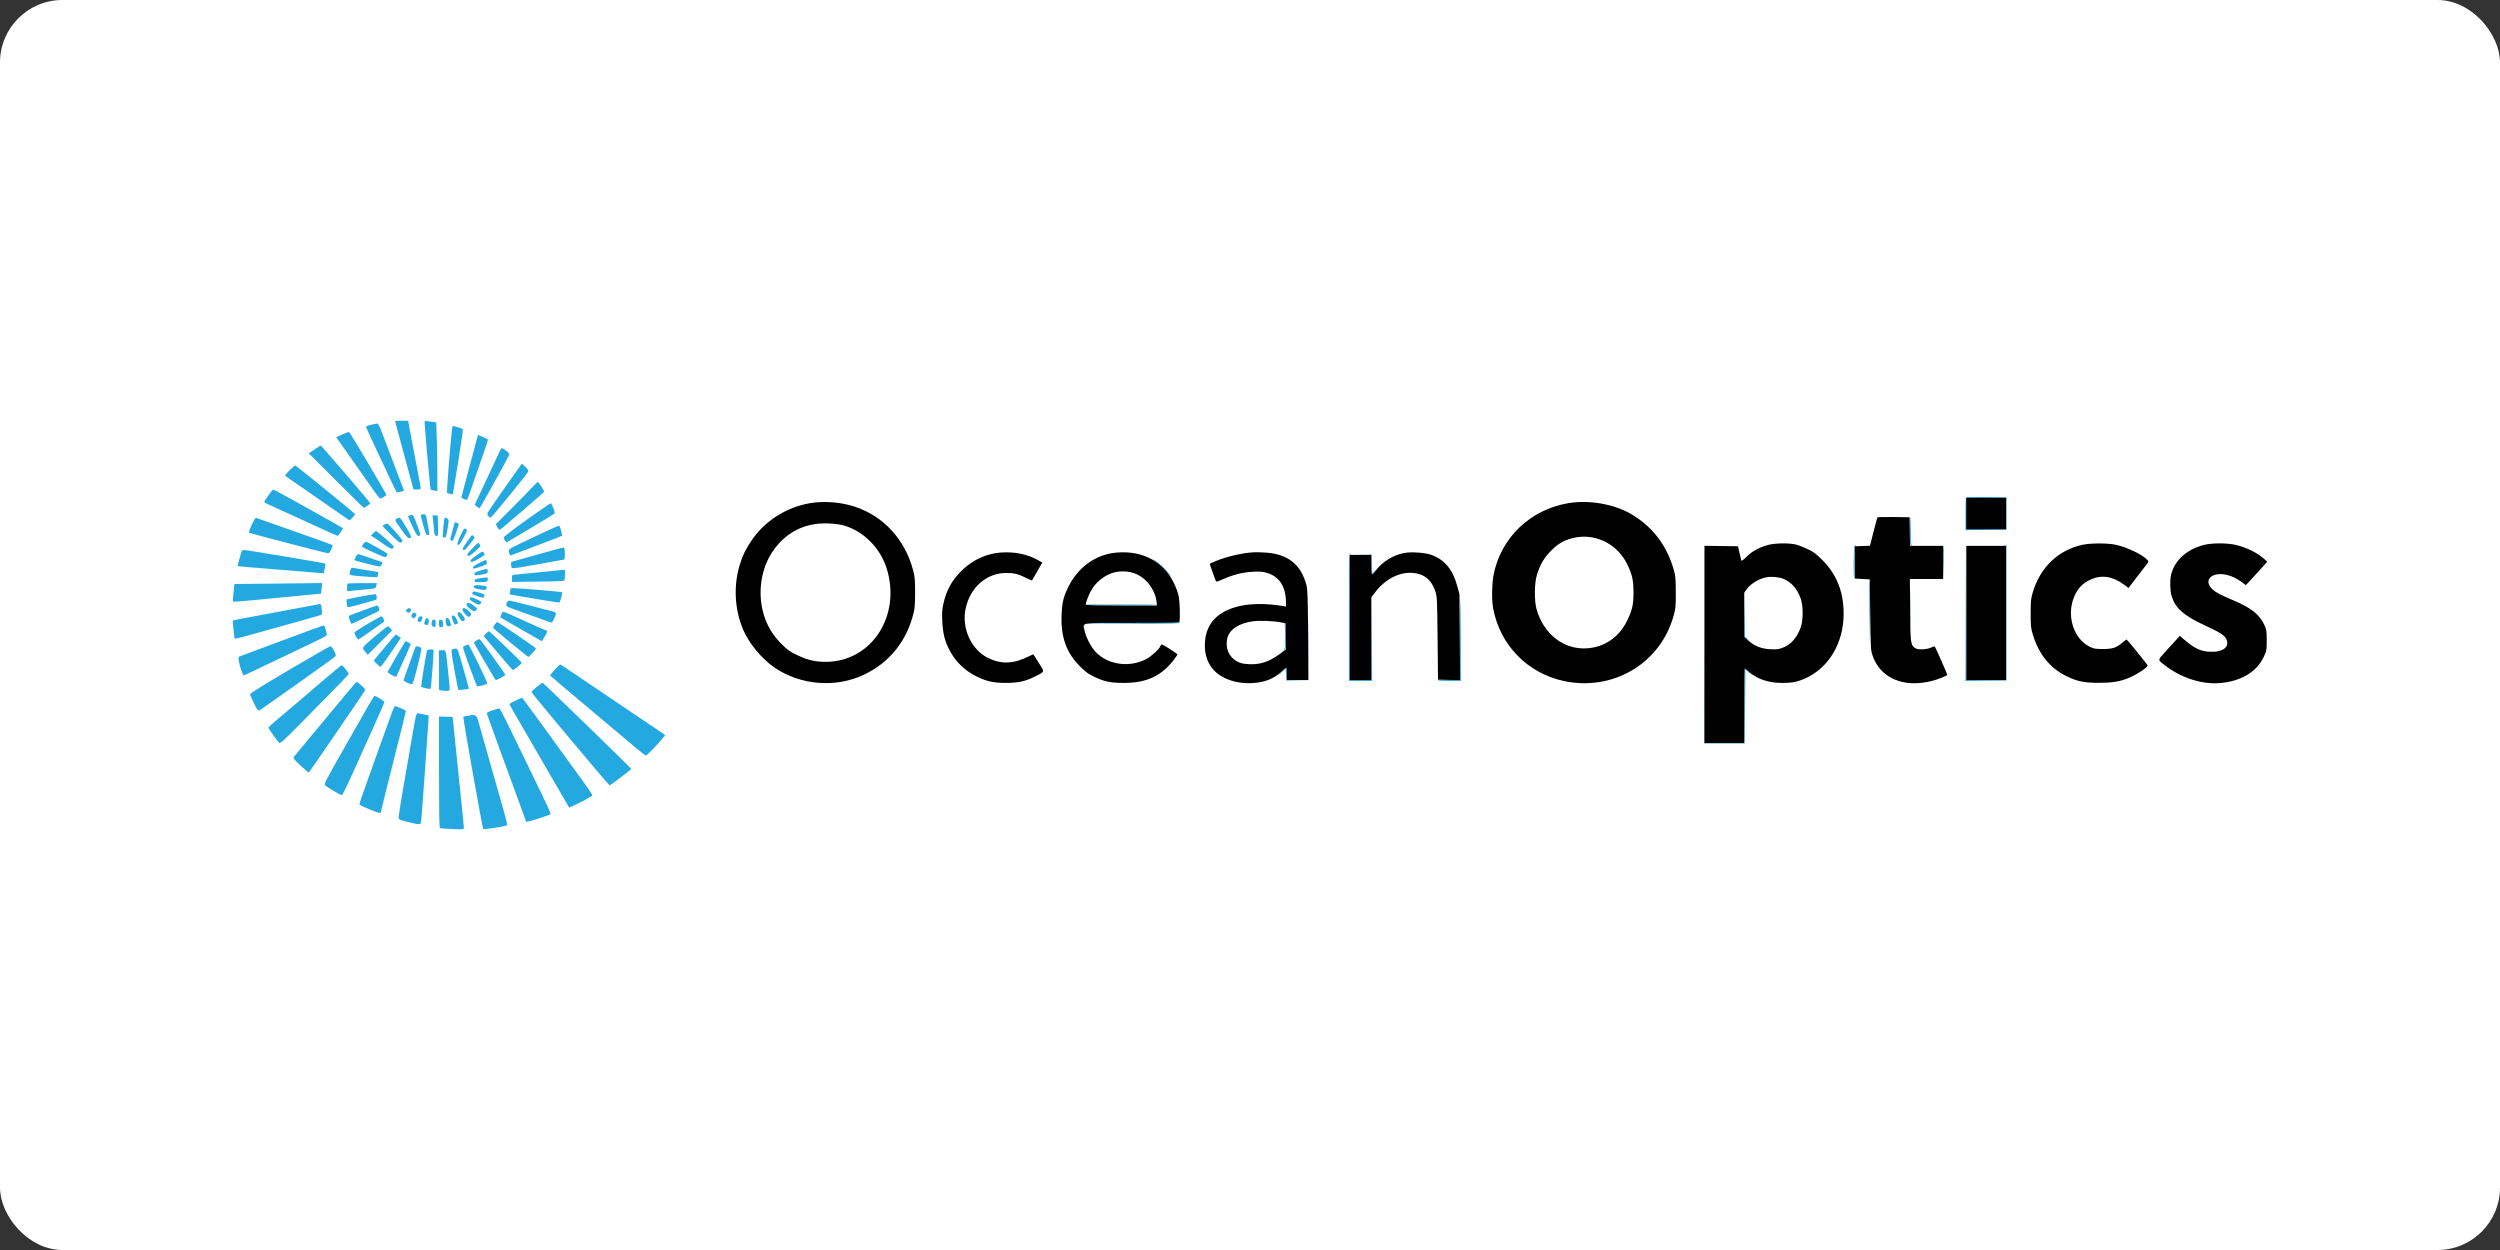
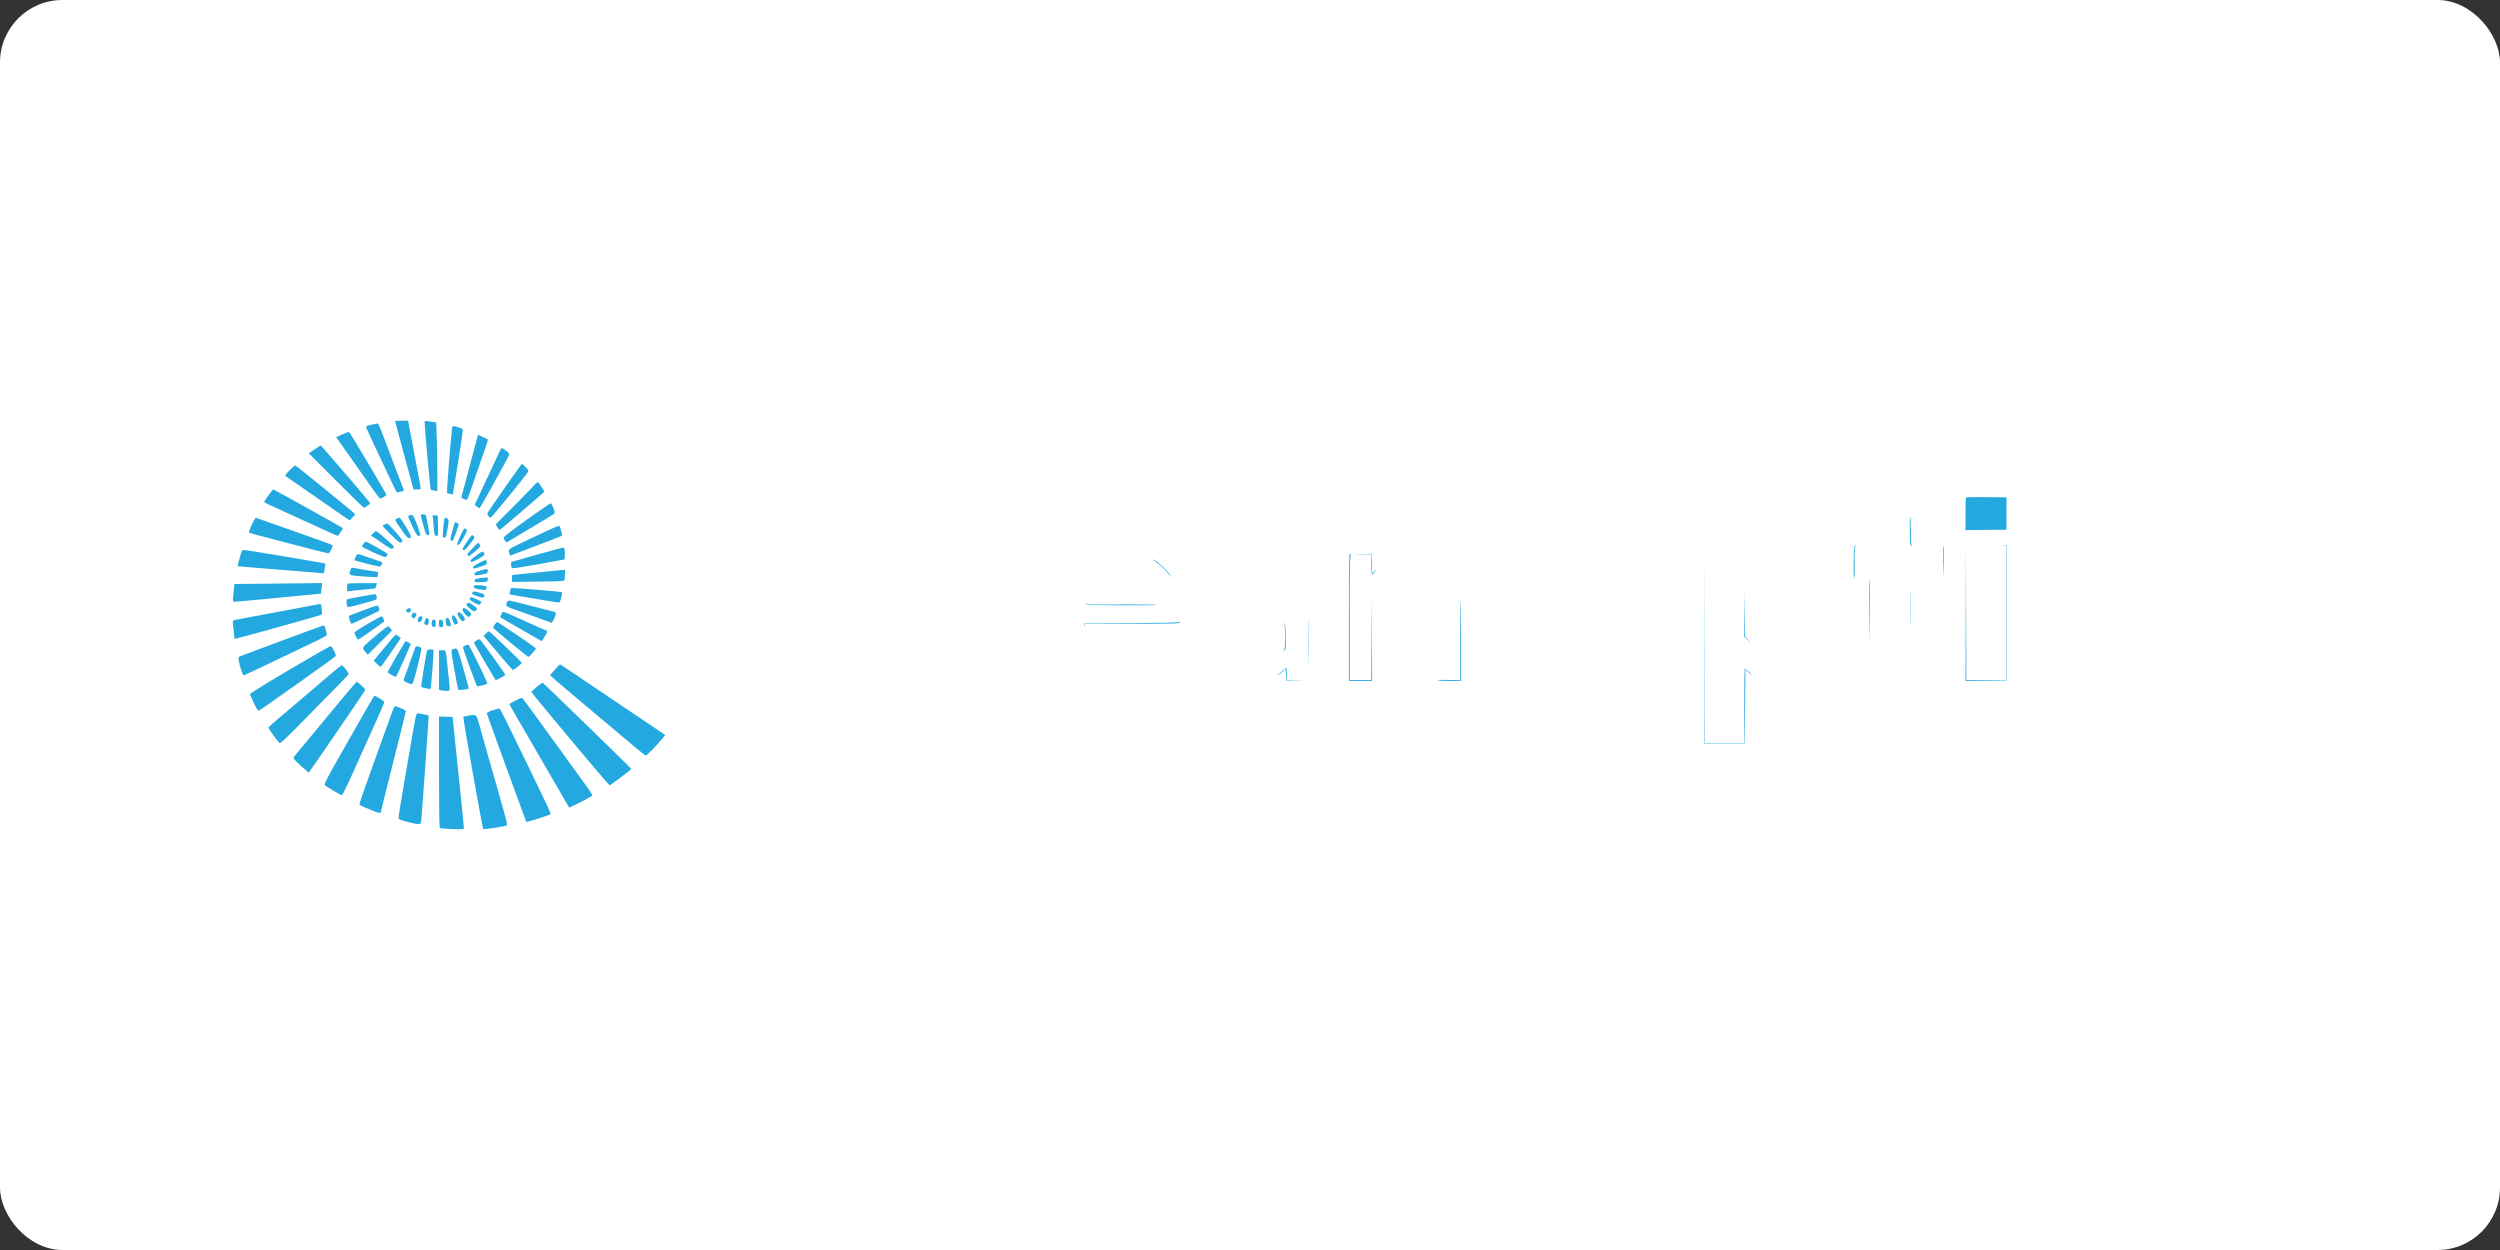
<svg xmlns="http://www.w3.org/2000/svg" id="Layer_2" data-name="Layer 2" viewBox="0 0 600 300">
  <rect x="0" y="0" width="600" height="300" fill="#333333" stroke="none" />
  <defs>
    <style>
      .cls-1 {
        fill: #fff;
      }

      .cls-2 {
        fill: #23a9e0;
      }

      .cls-3 {
        fill-rule: evenodd;
      }
    </style>
  </defs>
  <rect class="cls-1" width="600" height="300" rx="15" ry="15" />
  <g>
    <path class="cls-2" d="M94.822,101.078c0,.06.798,3.036,1.773,6.613.975,3.577,1.969,7.243,2.21,8.145l.437,1.641h.873c.599,0,.873-.084.873-.268,0-.147-.527-2.989-1.17-6.315-.644-3.326-1.325-6.92-1.515-7.986l-.345-1.939h-1.568c-.862,0-1.568.049-1.568.109M101.911,101.122c-.115.186,1.321,16.286,1.463,16.41.055.048.435.139.845.202l.746.115v-3.916c0-2.154-.06-5.859-.131-8.234l-.13-4.318-.913-.118c-.502-.065-1.109-.158-1.349-.207-.239-.049-.478-.02-.531.065M90.347,101.669c-.109.039-.714.172-1.343.296-.629.124-1.144.329-1.144.455s.863,2.067,1.918,4.312c1.2,2.554,2.4,5.108,3.601,7.662.926,1.969,1.745,3.647,1.82,3.728.075.082.505.037.954-.099l.817-.248-1.887-4.972c-1.018-2.683-2.035-5.367-3.05-8.05-1.128-2.984-1.264-3.233-1.688-3.083M108.458,103.191c-.436,3.866-1.292,14.973-1.164,15.092.086.08.433.204.771.275l.614.129,1.25-7.657c.688-4.211,1.202-7.783,1.143-7.936-.059-.154-.506-.379-.993-.502s-1.025-.276-1.194-.341c-.246-.094-.332.094-.427.941M82.14,104.267l-1.445.659,1.432,2.049c.787,1.127,2.606,3.705,4.041,5.729,1.435,2.024,3.125,4.418,3.756,5.32.63.903,1.207,1.636,1.282,1.631.344-.024,1.528-.712,1.528-.888,0-.292-8.717-14.973-8.95-15.073-.109-.047-.849.211-1.643.573M114.44,105.402c-.162.57-.848,3.14-1.524,5.71-.676,2.571-1.444,5.452-1.706,6.403s-.477,1.777-.477,1.835c0,.217,1.245.739,1.384.58.122-.14,1.063-2.814,4.625-13.141.235-.682.385-1.283.332-1.336-.053-.053-.6-.319-1.217-.592l-1.122-.496-.295,1.036M75.469,107.88l-1.354.919,6.524,6.526c3.588,3.59,6.593,6.526,6.677,6.526.259,0,1.535-.884,1.537-1.065.001-.093-2.163-2.689-4.81-5.768-6.223-7.238-6.97-8.086-7.107-8.071-.062.007-.723.426-1.468.932M119.978,108.179c-.162.356-1.59,3.421-3.172,6.812l-2.877,6.166.529.436c.291.24.594.396.673.346.196-.122,6.961-12.358,7.077-12.802.064-.244-.171-.547-.758-.979-.468-.344-.924-.625-1.013-.625s-.296.291-.458.646M121.175,117.015c-2.188,3.134-4.059,5.863-4.158,6.064-.191.388.328,1.173.758,1.148.206-.012,8.243-9.846,8.864-10.846.276-.445.25-.514-.488-1.27-.429-.44-.829-.798-.889-.796-.06.001-1.899,2.567-4.087,5.701M69.458,112.913c-.953.967-1.128,1.239-.889,1.379.164.096,2.804,1.92,5.867,4.053,3.063,2.133,6.445,4.481,7.515,5.217l1.946,1.338.692-.671c.38-.369.668-.738.64-.821-.086-.246-14.156-11.69-14.379-11.695-.113-.003-.739.537-1.392,1.199M128.24,116.433c-.361.41-2.589,2.692-4.951,5.07l-4.295,4.324.379.703c.208.387.453.678.543.648.289-.097,10.674-8.999,10.691-9.164.024-.249-1.352-2.327-1.541-2.327-.093,0-.464.336-.825.746M64.397,118.9c-.55.783-1,1.487-1,1.564s.559.39,1.243.695c1.636.73,7.643,3.477,12.436,5.687,2.109.973,3.899,1.768,3.978,1.768.168,0,1.321-1.778,1.212-1.87-.33-.278-16.48-9.267-16.649-9.267-.121,0-.67.641-1.22,1.423M471.853,119.396c-.075.075-.136,1.868-.136,3.985v3.849l4.923-.053,4.923-.053v-7.757l-4.786-.053c-2.633-.029-4.848.008-4.923.083M471.916,123.244v3.779h9.547v-7.558h-9.547v3.779M126.536,124.648c-3.344,2.383-5.583,4.108-5.619,4.328-.033.201.102.556.298.788l.357.422,5.63-3.344c3.097-1.839,5.727-3.44,5.846-3.559.154-.154.088-.529-.235-1.324-.248-.61-.51-1.146-.584-1.192-.073-.046-2.635,1.7-5.694,3.88M98.402,123.639c-.273.076-.472.25-.441.388.031.137.514,1.226,1.073,2.419.739,1.575,1.115,2.169,1.374,2.169.196,0,.407-.081.468-.18.129-.209-1.428-4.386-1.757-4.713-.126-.126-.433-.161-.718-.082M100.988,123.671c0,.125.28,1.244.622,2.486.483,1.755.697,2.259.961,2.259.187,0,.385-.045.44-.1s-.064-.973-.264-2.039c-.563-2.991-.498-2.833-1.166-2.833-.326,0-.593.102-.593.228M103.838,123.976c.056.199.159,1.167.229,2.152.159,2.231.233,2.486.719,2.486.37,0,.388-.129.335-2.436l-.056-2.436-.664-.064c-.561-.054-.648-.008-.562.298M458.351,127.52c.053,3.132.092,3.479.398,3.465.207-.01.242-.055.09-.116-.185-.075-.249-.959-.249-3.465,0-1.851-.067-3.365-.149-3.365-.082,0-.123,1.566-.09,3.481M60.409,125.942c-.441.96-.733,1.808-.647,1.885.086.077,2.796.822,6.023,1.656,3.227.834,7.411,1.919,9.297,2.412,1.886.493,3.568.897,3.736.897.347,0,1.19-1.777.946-1.993-.086-.076-4.184-1.552-9.106-3.28-4.923-1.728-9.062-3.182-9.198-3.232-.154-.055-.552.571-1.051,1.656M95.249,124.452c-.6.24-.553.352,1.18,2.779,1.398,1.959,1.614,2.139,2.147,1.801.215-.136-.015-.663-1.086-2.483-.748-1.271-1.452-2.304-1.566-2.297-.114.007-.418.097-.675.2M106.658,124.488c-.145.425-.464,4.218-.368,4.376.05.082.247.149.437.149.287,0,.406-.37.69-2.136.325-2.021.325-2.15.002-2.387-.433-.316-.654-.317-.761-.002M108.94,126.076c-.193.735-.39,1.469-.593,2.201-.328,1.187-.337,1.368-.074,1.468.165.063.369.036.454-.061.185-.21,1.458-3.877,1.371-3.95-.033-.028-.259-.153-.5-.279-.409-.213-.454-.171-.658.619M92.286,125.874c-.246.119-.448.278-.448.354s.914,1.04,2.031,2.142c1.68,1.658,2.092,1.971,2.387,1.813.196-.105.356-.283.356-.397,0-.303-3.408-4.158-3.662-4.142-.119.007-.418.111-.664.229M130.323,127.845l-6.016,2.863c-2.289,1.09-2.407,1.213-2.05,2.152l.188.493,6.175-2.335c3.396-1.284,6.221-2.38,6.276-2.435.113-.113-.459-2.18-.663-2.396-.072-.077-1.832.669-3.91,1.658M110.521,128.519c-.853,1.847-.957,2.348-.464,2.248.176-.035.735-.848,1.243-1.805.783-1.476.879-1.771.626-1.936-.164-.107-.371-.197-.46-.198-.089-.002-.514.759-.945,1.691M89.569,128l-.555.579.431.231c.237.127,1.332.865,2.432,1.641,1.582,1.115,2.069,1.368,2.324,1.207.177-.112.323-.322.323-.467,0-.228-3.987-3.721-4.289-3.757-.062-.007-.362.247-.666.565M112.402,129.554c-1.578,2.322-1.502,2.167-1.2,2.418.222.184.489-.036,1.357-1.117,1.398-1.739,1.434-1.807,1.149-2.15-.369-.444-.475-.375-1.307.849M87.215,130.498c-.192.263-.348.561-.348.663s1.264.751,2.809,1.443c2.687,1.204,2.821,1.242,3.083.884.151-.206.274-.439.274-.517,0-.196-4.872-2.965-5.203-2.957-.146.004-.423.222-.614.485M113.497,131.485c-1.436,1.514-1.429,1.504-1.191,1.881.136.215.484.017,1.572-.895.769-.644,1.405-1.266,1.413-1.381.009-.116-.105-.376-.253-.578-.25-.342-.357-.275-1.541.974M445.106,131.041c-.268.268-.353,7.623-.089,7.786.082.051.123-1.608.091-3.687-.041-2.661.01-3.862.173-4.059.283-.341.155-.371-.175-.041M466.347,134.939l.099,4.117.054-3.963c.03-2.18-.015-4.033-.099-4.117-.085-.085-.109,1.699-.054,3.963M481.015,130.945l.448.082v32.194h-9.544l-.052-16.16-.052-16.16-.049,16.263-.049,16.263,4.923-.053,4.923-.053v-32.419l-.497-.019c-.433-.017-.439-.009-.05.063M408.966,154.719v23.718h9.747l.099-8.921.099-8.921.398.44c.219.242.666.623.994.845s.149-.007-.398-.51-1.062-.919-1.144-.924c-.082-.005-.149,4.019-.149,8.941v8.95h-9.545l-.052-23.668-.052-23.668v23.718M128.782,133.153l-6.116,1.721.003.599c.002.33.07.705.152.834.11.173,1.775-.061,6.411-.902l6.262-1.136.062-.975c.075-1.18-.084-1.902-.414-1.88-.135.009-2.997.791-6.361,1.737M57.758,133.04c-.539,1.892-.752,2.774-.687,2.84.036.035,4.136.384,9.112.774,4.976.39,9.599.765,10.272.832l1.224.122.25-1.116c.137-.614.201-1.164.142-1.224-.133-.133-18.876-3.271-19.538-3.271-.407,0-.523.157-.776,1.044M114.366,133.265c-1.386.981-1.672,1.352-1.245,1.616.253.156,3.181-1.494,3.181-1.793,0-.121-.112-.36-.249-.531-.219-.273-.422-.188-1.687.708M85.336,133.684c-.182.382-.291.734-.242.782.124.124,5.616,1.508,5.984,1.508.404,0,.859-.973.512-1.095-4.235-1.493-5.415-1.888-5.644-1.888-.153,0-.427.312-.608.694M323.876,133.123c-.073.073-.133,6.92-.133,15.215v15.082h5.569l-.048-10.094-.048-10.094-.054,9.994-.053,9.994h-5.168v-15c0-11.813.053-15.021.249-15.1.139-.056.153-.107.033-.116-.119-.009-.275.044-.348.117M326.826,133.136l2.288.066v2.269c0,1.248.075,2.316.167,2.373.092.057.375-.184.628-.535l.461-.639-.522.476-.522.476-.056-2.266-.056-2.266-2.337-.01-2.337-.01,2.287.066M276.607,134.233c.055.061.659.522,1.342,1.025.683.502,1.66,1.45,2.17,2.107,1.097,1.413,1.366,1.584.428.273-.745-1.042-2.392-2.572-3.379-3.137-.364-.208-.616-.329-.561-.267M114.96,135.134c-1.324.668-1.7,1.054-1.28,1.314.178.11,2.821-.8,3.09-1.064.184-.18-.011-1.009-.232-.99-.075.007-.785.339-1.578.74M84.101,136.8c-.455,1.306-.537,1.264,3.072,1.549,1.809.143,3.335.215,3.39.16.055-.055.118-.354.141-.664l.041-.564-2.781-.445c-1.529-.244-2.975-.493-3.213-.553-.349-.088-.474.013-.65.517M115.268,136.934c-1.273.373-1.608.614-1.376.99.13.21.429.208,1.632-.012,1.374-.251,1.478-.305,1.536-.806.075-.64-.13-.66-1.793-.173M129.031,137.379c-2.899.306-5.472.563-5.718.57-.392.012-.448.119-.448.859v.845l6.213-.065c4.477-.047,6.255-.13,6.362-.298.082-.128.15-.748.152-1.377l.003-1.144-.646.026c-.356.015-3.018.277-5.917.583M115.805,138.691c-1.67.203-1.889.282-1.889.681,0,.368.114.393,1.541.339,1.517-.057,1.542-.067,1.604-.605.067-.579.075-.577-1.256-.415M448.646,146.773l.099,7.797.052-7.645c.029-4.205-.016-7.713-.099-7.797-.083-.083-.107,3.357-.052,7.645M458.481,145.918c0,3.883.027,5.472.059,3.53.033-1.942.033-5.119,0-7.061-.032-1.942-.059-.353-.059,3.53M62.467,140.103l-6.201.053-.118,1.141c-.065.627-.163,1.559-.218,2.071-.055.511-.027.975.062,1.029.089.055,2.306-.113,4.927-.373,2.621-.26,7.317-.71,10.435-1,3.118-.29,5.678-.54,5.69-.556.012-.016.078-.594.147-1.283l.125-1.254-4.324.06c-2.378.033-7.114.084-10.525.113M83.419,140.084c-.073.073-.133.527-.133,1.01,0,.851.017.874.547.77.301-.059,1.8-.212,3.331-.34,1.531-.127,2.84-.287,2.908-.355.068-.068.181-.37.252-.671l.129-.547h-3.451c-1.898,0-3.511.06-3.584.133M113.783,140.663c-.171.447.034.56,1.45.799,1.195.202,1.303.189,1.495-.17.293-.547.058-.675-1.479-.81-1.097-.096-1.373-.062-1.467.182M122.465,141.493c-.001.192-.054.54-.117.774-.103.382-.013.44.868.561.54.074,3.211.522,5.935.995,2.724.473,5.018.82,5.099.771.256-.156.795-2.29.619-2.45-.151-.137-10.504-1.014-11.854-1.004-.386.003-.548.107-.55.352M113.387,142.247c-.146.38-.221.33,1.3.872,1.038.37,1.3.404,1.439.184.336-.531.159-.718-.98-1.038-1.429-.401-1.61-.403-1.758-.018M418.66,147.419l-.046,5.379.845.786.845.786-.742-.801-.742-.801-.056-5.365-.056-5.365-.046,5.379M86.668,143.149c-1.696.318-3.199.623-3.341.677-.234.089-.206.949.059,1.819.045.149.975-.032,2.78-.542,1.491-.421,3.07-.863,3.508-.981.739-.199.792-.26.735-.848-.037-.383-.18-.648-.36-.668-.164-.019-1.686.226-3.381.544M112.855,143.465c-.073.073-.133.23-.132.348,0,.253,1.812,1.309,2.245,1.309.249,0,.539-.385.539-.715,0-.098-2.163-1.075-2.378-1.075-.078,0-.201.06-.273.133M121.642,144.612c-.326.715-.133.967,1.051,1.373.853.293,8.761,3.123,9.641,3.451.226.084,1.073-1.66,1.073-2.209,0-.172-.241-.364-.547-.435-.301-.07-2.752-.698-5.446-1.396-2.695-.698-5.046-1.268-5.225-1.268s-.425.218-.547.484M350.395,153.685v9.557l-2.685-.06c-1.477-.033-2.685.007-2.685.089,0,.082,1.253.149,2.785.149h2.784v-9.646c0-5.305-.045-9.646-.099-9.646s-.099,4.301-.099,9.557M112.157,144.772c-.37.37-.261.608.596,1.295.909.729,1.195.787,1.579.325.231-.278.193-.381-.271-.751-1.061-.846-1.656-1.117-1.904-.869M260.548,144.923c.07.258,1.223.305,8.567.35,4.667.028,8.486-.016,8.486-.099s-3.775-.127-8.389-.097c-6.61.043-8.427,0-8.568-.199-.135-.191-.159-.18-.097.045M314.09,153.873c0,5.087.026,7.168.057,4.624.031-2.543.031-6.705,0-9.248-.031-2.543-.057-.462-.057,4.624M76.425,145.033c-.109.043-4.629.889-10.044,1.88-5.415.991-10.009,1.852-10.209,1.913-.307.094-.347.257-.255,1.038.06.509.166,1.494.237,2.187l.128,1.261.684-.128c.376-.071,3.029-.786,5.895-1.591,3.228-.905,6.456-1.806,9.686-2.702,2.461-.682,4.552-1.308,4.646-1.393.094-.084.107-.698.03-1.365-.133-1.141-.258-1.314-.798-1.102M87.065,146.523l-3.246,1.232c-.264.1.282,1.942.576,1.942.146,0,1.597-.659,3.223-1.463,1.627-.805,3.074-1.502,3.216-1.55.395-.132.07-1.367-.354-1.347-.183.009-1.72.543-3.415,1.186M97.694,146.204c-.365.271-.368.305-.044.633.325.33.362.329.745-.018.308-.279.351-.428.181-.633-.281-.339-.404-.336-.882.018M111.004,146.218c-.14.364,1.102,1.876,1.498,1.824.152-.02.376-.199.497-.4.186-.306.098-.471-.559-1.044-.846-.739-1.258-.848-1.437-.381M120.339,147.41c-.181.38-.291.726-.244.769.047.043,1.92,1.127,4.163,2.408,1.641.937,3.281,1.875,4.92,2.815l.843.485.707-1.106c.644-1.007.742-1.494.301-1.494-.091,0-2.256-.95-4.811-2.111-6.129-2.785-5.486-2.592-5.879-1.767M98.929,147.391c-.284.433-.279.498.059.804.346.313.387.306.686-.122.408-.583.401-.706-.059-.952-.304-.163-.437-.111-.686.269M109.818,147.192c-.137.357.832,1.908,1.192,1.908.149,0,.37-.119.491-.264.167-.201.073-.464-.391-1.094-.623-.847-1.1-1.05-1.292-.55M108.461,147.882c-.164.266.487,2.014.749,2.011.126-.002.362-.087.523-.189.252-.16.232-.312-.147-1.091-.409-.842-.872-1.142-1.126-.731M88.209,149.749c-1.723,1.008-3.133,1.943-3.133,2.077,0,.433.663,1.65.899,1.65.126,0,1.474-.9,2.996-2.001,1.522-1.1,2.894-2.075,3.049-2.165.237-.137.241-.264.026-.783-.141-.341-.358-.618-.481-.615-.124.003-1.634.83-3.357,1.838M100.383,148.32c-.265.494-.119.979.293.979.325,0,.709-.586.709-1.081,0-.458-.744-.382-1.003.102M101.978,149.014c-.261.789-.264.781.329.962.366.112.443.03.561-.601.096-.514.059-.781-.126-.898-.429-.272-.519-.208-.765.537M106.957,148.851c.005.997.216,1.442.683,1.442.653,0,.701-.143.372-1.11-.214-.627-.408-.879-.679-.879-.282,0-.378.141-.376.547M103.694,149.017c-.22.573-.125,1.232.194,1.355.588.226.68.122.68-.774,0-.746-.063-.895-.376-.895-.207,0-.431.142-.497.315M105.363,149.583c0,.842.037.909.509.909.476,0,.505-.055.448-.845-.051-.703-.137-.856-.509-.909-.408-.058-.448.017-.448.845M282.971,149.297c0,.127-4.025.215-11.386.249l-11.386.051-.019.597c-.018.563-.014.566.062.05l.081-.547h11.423c10.022,0,11.424-.037,11.424-.298,0-.164-.045-.298-.099-.298s-.099.089-.099.197M118.717,149.9c-.244.331-.394.682-.333.782.212.343,8.221,6.971,8.424,6.971.213,0,1.822-1.789,1.824-2.028.001-.169-9.044-6.325-9.294-6.325-.097,0-.376.27-.621.601M308.225,149.629c.126.062.204,1.251.204,3.102,0,2.568-.05,3.06-.348,3.414l-.348.413.452-.383c.44-.372.451-.472.398-3.464-.041-2.303-.119-3.094-.308-3.132-.139-.028-.162-.006-.05.05M67.574,153.789c-5.415,2.023-9.969,3.721-10.12,3.774-.204.072-.244.324-.155.974.167,1.219.988,3.598,1.227,3.554.109-.019,2.882-1.322,6.164-2.895,3.282-1.573,7.738-3.705,9.904-4.738,3.768-1.797,3.932-1.899,3.817-2.375-.379-1.578-.535-1.988-.752-1.98-.132.005-4.671,1.664-10.086,3.686M90.632,152.209c-4.105,3.459-3.879,3.115-2.866,4.35l.489.597,2.912-2.911,2.912-2.911-.375-.514c-.206-.282-.47-.516-.587-.52-.117-.003-1.236.856-2.486,1.909M116.621,152.062l-.551.575,3.407,4.049c1.874,2.227,3.48,4.075,3.569,4.106.223.079,2.245-1.539,2.168-1.735-.106-.271-7.699-7.571-7.875-7.571-.092,0-.415.259-.718.575M92.28,155.415l-2.592,3.133.718.746c.395.41.811.742.926.737.115-.005,1.26-1.565,2.545-3.467l2.336-3.459-.577-.411c-.317-.226-.619-.411-.67-.411s-1.26,1.41-2.685,3.133M114.352,153.709c-.362.229-.617.517-.568.639.127.316,4.545,7.939,4.909,8.471l.303.443,1.139-.559c.626-.307,1.136-.652,1.133-.766-.005-.2-5.531-7.916-6.019-8.404-.189-.189-.383-.15-.898.176M95.115,157.586l-2.125,3.712.469.358c.527.403,1.54.864,1.642.747.1-.116,3.501-7.719,3.501-7.828,0-.095-1.095-.701-1.267-.701-.052,0-1.05,1.67-2.219,3.712M111.678,154.927c-.301.119-.547.343-.547.499,0,.39,3.141,9.026,3.364,9.25.168.168,2.118-.338,2.44-.634.167-.154-4.319-9.381-4.547-9.352-.09.012-.41.119-.711.237M69.464,160.732c-6.096,3.595-9.523,5.728-9.481,5.899.036.148.467,1.105.957,2.128.705,1.47.966,1.84,1.243,1.768.309-.081,17.609-12.358,18.281-12.974.214-.196.161-.444-.29-1.363-.33-.672-.674-1.117-.858-1.107-.169.01-4.603,2.551-9.853,5.648M99.624,155.493c-.097.258-.719,1.99-1.382,3.85s-1.267,3.538-1.34,3.729c-.105.272.055.434.733.741.477.216,1.007.395,1.178.398.24.003.558-.973,1.391-4.263.712-2.816,1.012-4.333.882-4.461-.109-.106-.442-.254-.741-.328-.452-.112-.574-.055-.72.334M108.53,155.859c-.28.164-.224.686.518,4.87.457,2.578.883,4.74.948,4.804.152.152,2.526-.123,2.532-.293.002-.071-.601-2.255-1.341-4.853-1.299-4.559-1.363-4.723-1.844-4.718-.274.003-.639.089-.812.19M102.486,156.111c-.21.648-1.477,8.574-1.392,8.712.123.199,2.104.63,2.246.489.14-.141.813-9.108.698-9.3-.151-.25-1.466-.166-1.552.099M105.363,160.811v4.75l.448.12c.246.066.828.121,1.293.123,1.01.003.966.46.443-4.572-.583-5.609-.464-5.171-1.397-5.171h-.787v4.75M133.158,160.721c-.629.703-1.144,1.322-1.144,1.374s4.139,3.568,9.199,7.813c5.059,4.245,10.183,8.549,11.386,9.565,1.203,1.016,2.29,1.847,2.415,1.847.241,0,2.945-2.782,4.006-4.122l.63-.795-5.565-3.757c-16.876-11.392-19.576-13.204-19.675-13.203-.06,0-.623.576-1.252,1.279M77.702,163.184c-4.247,3.65-8.049,6.884-11.355,9.659-1.058.888-1.931,1.691-1.939,1.783-.018.2,2.231,3.347,2.628,3.676.223.185,1.212-.718,5.134-4.691,9.446-9.569,11.515-11.699,11.515-11.862,0-.307-1.425-2.108-1.658-2.095-.127.007-2.074,1.595-4.325,3.53M307.335,161.375c-.656.615-.925.933-.597.705.328-.227.865-.697,1.193-1.043l.597-.63.099,1.457.099,1.457,2.586.009,2.586.009-2.536-.064-2.536-.064v-1.486c0-.817-.067-1.482-.149-1.477s-.686.513-1.343,1.128M83.055,166.553c-2.436,2.932-4.87,5.866-7.303,8.801-2.675,3.227-5.005,6.035-5.178,6.24-.297.351-.207.474,1.554,2.132,1.027.968,1.926,1.724,1.996,1.68.132-.082,12.818-18.615,13.33-19.474.277-.465.248-.522-.696-1.391-.542-.498-1.048-.91-1.124-.914s-1.237,1.312-2.578,2.926M128.832,164.842c-.711.558-1.282,1.127-1.27,1.262.027.29,18.521,22.376,18.737,22.376.228,0,5.206-3.779,5.206-3.952,0-.146-21.013-20.561-21.261-20.656-.066-.025-.701.412-1.412.97M88.13,169.834c-2.006,3.525-4.014,7.049-6.023,10.573-3.611,6.334-4.364,7.784-4.152,7.992.538.525,3.833,2.479,4.09,2.425.147-.031,1.254-2.249,2.46-4.929s2.758-6.126,3.448-7.657c.691-1.531,1.937-4.298,2.769-6.148.833-1.85,1.514-3.476,1.514-3.615,0-.214-2.031-1.475-2.377-1.475-.065,0-.843,1.275-1.73,2.834M123.711,168.15c-.793.4-1.442.781-1.442.846s.7,1.321,1.557,2.791,3.418,5.894,5.693,9.832c2.275,3.938,4.801,8.293,5.613,9.679l1.476,2.519,1.316-.597c1.236-.561,2.981-1.474,3.978-2.084.433-.264.391-.338-2.401-4.197-11.078-15.316-14.091-19.446-14.211-19.479-.075-.02-.785.29-1.579.69M94.133,170.818c-.3.799-1.378,3.78-2.396,6.624s-2.665,7.439-3.659,10.211c-.994,2.772-1.808,5.151-1.808,5.288,0,.28.315.443,2.958,1.529,1.841.757,2.213.805,2.213.285,0-.146,1.343-5.559,2.983-12.029s2.983-11.882,2.983-12.026-.47-.445-1.044-.669c-.456-.177-.911-.355-1.365-.536-.254-.103-.434.171-.866,1.323M118.192,170.484c-.85.282-1.38.564-1.362.726.024.209,5.119,14.221,8.868,24.39l.608,1.65.616-.13c1.035-.218,4.98-1.509,5.177-1.695.184-.174-.214-1.033-5.902-12.713-1.493-3.065-2.983-6.131-4.471-9.199-.941-1.942-1.808-3.521-1.927-3.51s-.842.227-1.608.481M99.01,176.199c-.468,2.762-1.428,8.321-2.132,12.354s-1.254,7.521-1.22,7.753c.052.359.382.501,2.248.967,2.888.721,3.039.717,3.166-.091.102-.649,1.687-22.659,1.765-24.501l.041-.982-1.193-.252c-.656-.139-1.335-.256-1.508-.261-.257-.007-.47.908-1.166,5.013M112.255,171.779c-.53.091-1.009.211-1.063.265-.129.129,4.592,26.724,4.776,26.909.179.179,5.472-.65,5.746-.9.078-.071-.336-1.784-.919-3.807-.584-2.023-2.021-7.078-3.196-11.235-1.174-4.157-2.376-8.408-2.672-9.447-.606-2.129-.619-2.138-2.672-1.785M105.363,185.278c0,9.176.066,13.362.211,13.452.116.072,1.458.18,2.983.24,2.768.11,2.772.109,2.772-.334,0-.244-.367-3.949-.816-8.234-.449-4.285-1.054-10.162-1.344-13.061l-.528-5.271-1.639-.058-1.639-.058v13.322" />
-     <path class="cls-3" d="M471.916,123.244v3.779h9.547v-7.558h-9.547v3.779M194.429,120.758c-5.752.968-11.008,4.346-14.143,9.09-1.432,2.167-1.957,3.248-2.685,5.529-1.606,5.033-1.331,10.843.745,15.721,1.418,3.332,4.501,7.058,7.559,9.134,6.24,4.238,14.656,4.912,21.406,1.714,6.168-2.922,10.31-8.074,11.964-14.88.268-1.105.351-2.269.348-4.927-.003-3.001-.067-3.724-.467-5.248-1.945-7.409-7.11-13.036-14.049-15.304-3.325-1.087-7.307-1.396-10.677-.829M376.395,120.761c-9.185,1.544-16.264,8.374-17.959,17.326-.391,2.066-.439,5.94-.096,7.831,1.592,8.786,8.169,15.604,16.888,17.506,11.827,2.581,23.261-4.176,26.426-15.617.513-1.855.549-2.237.536-5.668-.012-3.105-.08-3.918-.435-5.208-1.661-6.026-5.211-10.655-10.491-13.675-4.053-2.319-9.99-3.315-14.868-2.495M450.572,124.185c-.051.084-.472,1.649-.937,3.478l-.844,3.324-1.812.057-1.812.057v7.757l1.79.099,1.79.099.107,8.453c.101,7.997.13,8.523.54,9.746,1.839,5.491,7.44,7.912,14.264,6.167,1.49-.381,3.685-1.258,3.685-1.473,0-.197-2.816-6.586-2.975-6.75-.089-.091-.462-.011-.829.179-.993.513-3.209.626-3.864.197-1.124-.736-1.176-1.123-1.244-9.21l-.063-7.409h7.982v-7.956h-7.946l-.054-3.431-.055-3.431-3.814-.054c-2.098-.03-3.856.015-3.906.099M196.753,125.653c-5.111.391-9.348,3.144-11.992,7.794-2.335,4.105-2.873,9.598-1.397,14.26.82,2.591,2.107,4.718,4.042,6.681,1.588,1.611,2.027,1.93,3.878,2.822,2.514,1.211,4.303,1.635,6.9,1.633,11.027-.008,18.227-11.154,14.573-22.56-1.542-4.813-5.53-8.796-10.152-10.14-1.485-.432-3.938-.637-5.853-.491M377.245,129.19c-2.042.557-3.351,1.339-4.995,2.982-1.662,1.661-2.588,3.245-3.39,5.799-.608,1.935-.662,6.11-.107,8.146,1.638,6.004,6.508,9.83,12.071,9.484,4.224-.263,7.717-2.639,9.642-6.559,1.285-2.617,1.583-3.925,1.573-6.902-.01-2.917-.314-4.261-1.528-6.762-2.436-5.015-8.02-7.619-13.267-6.187M424.316,130.795c-2.109.569-3.825,1.511-5.135,2.821-.716.716-1.207,1.075-1.261.92-.048-.139-.25-.969-.447-1.844l-.359-1.591-4.023-.054-4.023-.054v47.344h9.547v-8.95c0-4.923.053-8.95.119-8.95s.535.367,1.044.816c1.975,1.742,4.636,2.637,7.887,2.652,2.415.011,3.721-.245,5.638-1.104,5.611-2.518,9.184-8.554,9.17-15.491-.011-5.27-1.632-9.388-5.06-12.849-1.473-1.487-2.094-1.957-3.483-2.633-.93-.453-2.224-.958-2.876-1.123-1.658-.42-5.011-.375-6.736.09M499.86,130.735c-5.816,1.244-10.147,5.338-11.955,11.305-.499,1.648-.543,2.059-.543,5.171s.043,3.523.542,5.161c1.412,4.64,4.087,7.948,7.979,9.868,2.596,1.28,4.277,1.636,7.757,1.641,3.186.004,5.034-.282,7.061-1.095,2.022-.81,4.81-2.632,4.721-3.084-.05-.254-4.905-6.226-5.062-6.226-.051,0-.453.308-.893.685-1.523,1.304-2.396,1.599-4.733,1.601-1.879.001-2.2-.053-3.207-.548-3.682-1.808-5.48-6.971-3.96-11.368.821-2.374,2.103-3.826,4.217-4.775,2.643-1.187,5.301-.762,8.044,1.286l1.017.759,1.697-2.223c.933-1.223,2.033-2.649,2.443-3.17.719-.913.734-.961.396-1.334-1.171-1.294-5.003-3.12-7.704-3.671-1.934-.394-5.93-.385-7.815.018M528.874,130.798c-4.124,1.081-7.028,3.75-7.82,7.187-.303,1.314-.251,3.748.106,4.963.883,3.007,2.928,4.822,8.092,7.184,3.328,1.522,4.583,2.309,5.015,3.144,1.006,1.945-.716,3.315-3.954,3.145-2.081-.109-3.543-.771-5.693-2.576l-1.47-1.234-1.005,1.109c-.855.941-1.712,1.881-2.571,2.819-1.78,1.944-1.783,1.774.065,3.192,3.866,2.965,8.752,4.543,13.047,4.213,5.05-.388,8.866-2.632,10.58-6.222.739-1.547.746-1.586.746-4.048,0-2.302-.041-2.573-.552-3.666-1.184-2.529-3.091-4.059-7.304-5.862-3.555-1.521-4.38-1.958-5.219-2.764-2.308-2.215.046-4.331,3.727-3.35,1.225.326,2.095.763,3.366,1.688l.979.713,1.567-1.683c.862-.926,2.013-2.191,2.558-2.812l.991-1.129-.554-.526c-1.571-1.493-4.258-2.856-6.855-3.479-2.207-.529-5.838-.532-7.844-.006M471.916,147.111v16.11h9.547v-32.22h-9.547v16.11M240.111,132.612c-3.252.244-6.479,1.689-8.969,4.014-2.501,2.336-3.921,4.781-4.677,8.053-.368,1.591-.414,2.235-.317,4.386.133,2.954.59,4.78,1.746,6.991,1.468,2.806,3.73,4.978,6.623,6.356,2.421,1.154,3.968,1.487,6.888,1.484,2.967-.003,4.58-.35,6.862-1.475,2.577-1.271,2.499-1.029,1.062-3.304-.682-1.079-1.266-1.999-1.299-2.044s-.53.154-1.105.444c-3.679,1.852-6.679,1.959-9.866.35-3.983-2.01-6.294-7.116-5.32-11.749,1.073-5.105,4.967-8.571,9.667-8.605,1.962-.014,2.956.227,4.849,1.173.753.376,1.394.659,1.424.627.031-.031.433-.728.893-1.549s1.006-1.773,1.214-2.117l.378-.626-1.096-.619c-2.51-1.417-5.627-2.04-8.955-1.79M267.948,132.62c-4.926.426-9.2,3.472-11.54,8.226-1.191,2.419-1.501,3.712-1.624,6.778-.212,5.27,1.134,9.023,4.42,12.321,1.258,1.263,1.945,1.77,3.282,2.419,2.476,1.203,3.977,1.526,7.16,1.54,5.533.023,9.18-1.686,12.207-5.72.396-.528.72-1.031.72-1.118,0-.19-3.445-2.397-3.742-2.397-.115,0-.264.173-.332.386-.217.685-2.17,2.481-3.391,3.118-4.002,2.09-9.025,1.43-12.034-1.579-1.171-1.171-2.471-3.65-2.804-5.345-.377-1.921-1.483-1.751,11.336-1.751,10.14,0,11.334-.033,11.442-.315.233-.607.111-4.772-.181-6.149-.162-.766-.644-2.108-1.072-2.983-2.601-5.323-7.544-7.976-13.849-7.431M301.07,132.537c-2.865.142-6.676,1.022-9.433,2.177-.664.278-1.238.534-1.276.569-.057.053.369,1.289,1.378,4.007.16.431.169.43,1.912-.336,2.455-1.078,4.584-1.601,7.046-1.731,1.79-.094,2.323-.048,3.485.305,2.905.882,4.446,3.329,4.446,7.059v.984l-.746-.124c-3.738-.623-7.356-.641-10.11-.051-5.366,1.15-8.269,4.086-8.579,8.675-.272,4.031,1.404,7.063,4.797,8.674,1.926.915,4.244,1.335,6.583,1.193,2.997-.182,5.027-.974,6.912-2.696.605-.553,1.154-1.005,1.221-1.005s.121.671.121,1.492v1.492h5.196l-.077-10.79c-.066-9.305-.123-10.963-.411-12.048-1.299-4.891-4.412-7.386-9.68-7.758-1.039-.073-2.292-.113-2.784-.089M337.666,132.623c-2.878.291-5.988,2.135-7.656,4.541-.301.435-.627.742-.722.683-.096-.059-.174-1.131-.174-2.383v-2.275h-5.171v30.032h5.171v-19.866l.96-1.254c2.918-3.813,7.205-5.479,10.837-4.212,1.696.592,2.843,1.89,3.563,4.035.424,1.263.444,1.668.545,11.254l.105,9.944,2.648.055,2.648.056-.072-10.298-.072-10.298-.526-1.94c-1.1-4.056-3.071-6.418-6.302-7.554-1.302-.458-3.995-.699-5.782-.519M268.32,137.199c-2.292.259-4.805,1.92-6.205,4.102-.708,1.103-1.677,3.564-1.51,3.835.068.11,3.564.185,8.583.185h8.469l-.112-1.083c-.155-1.5-1.157-3.49-2.392-4.751-1.814-1.852-4.054-2.602-6.833-2.288M423.866,138.553c-1.859.396-3.793,1.602-4.724,2.944l-.528.763v10.568l.909.838c1.469,1.354,3.166,2.038,5.328,2.146,1.522.076,2.001.022,2.941-.334,2.029-.768,3.444-2.352,4.378-4.902.618-1.689.618-5.241,0-6.929-.863-2.359-2.158-3.848-4.087-4.701-1.041-.46-3.029-.646-4.216-.393M300.8,149.1c-3.45.431-5.825,2.017-6.277,4.194-.477,2.299.429,4.392,2.352,5.429.868.468,1.382.591,2.801.672,2.792.159,4.875-.538,7.613-2.549l1.348-.99-.055-3.13-.055-3.13-1.193-.237c-1.675-.333-4.919-.462-6.535-.26" />
  </g>
</svg>